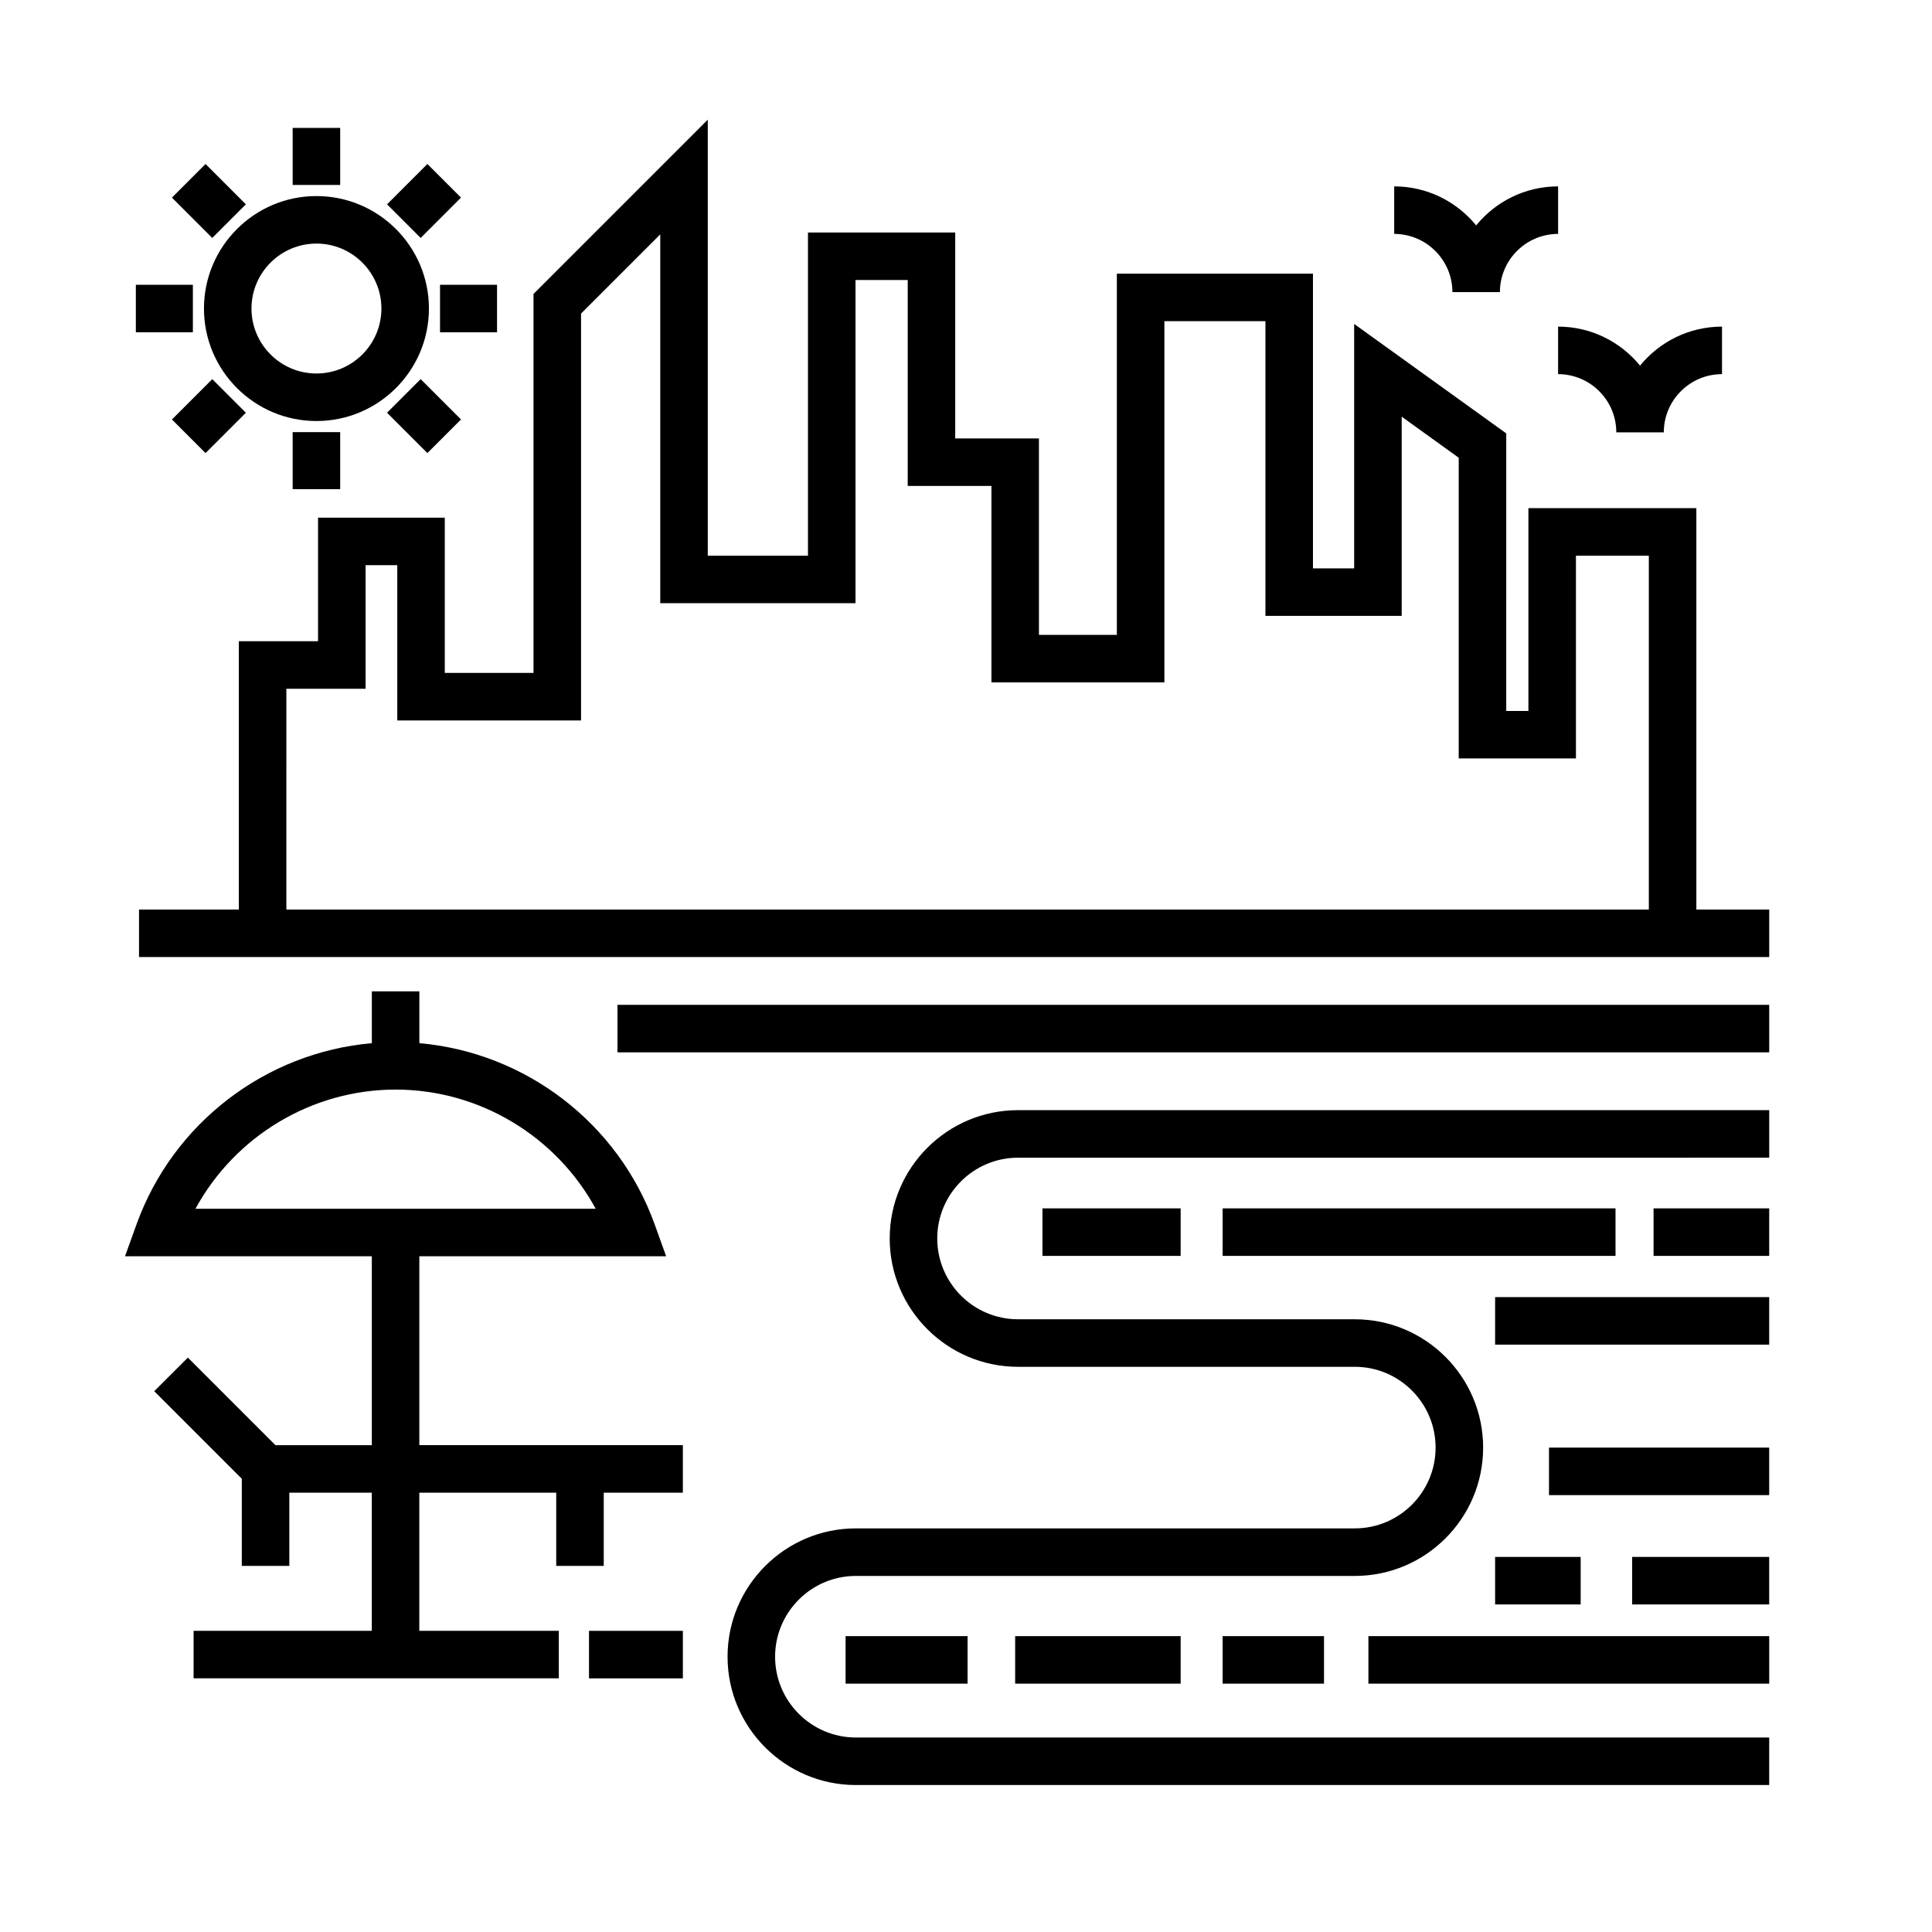
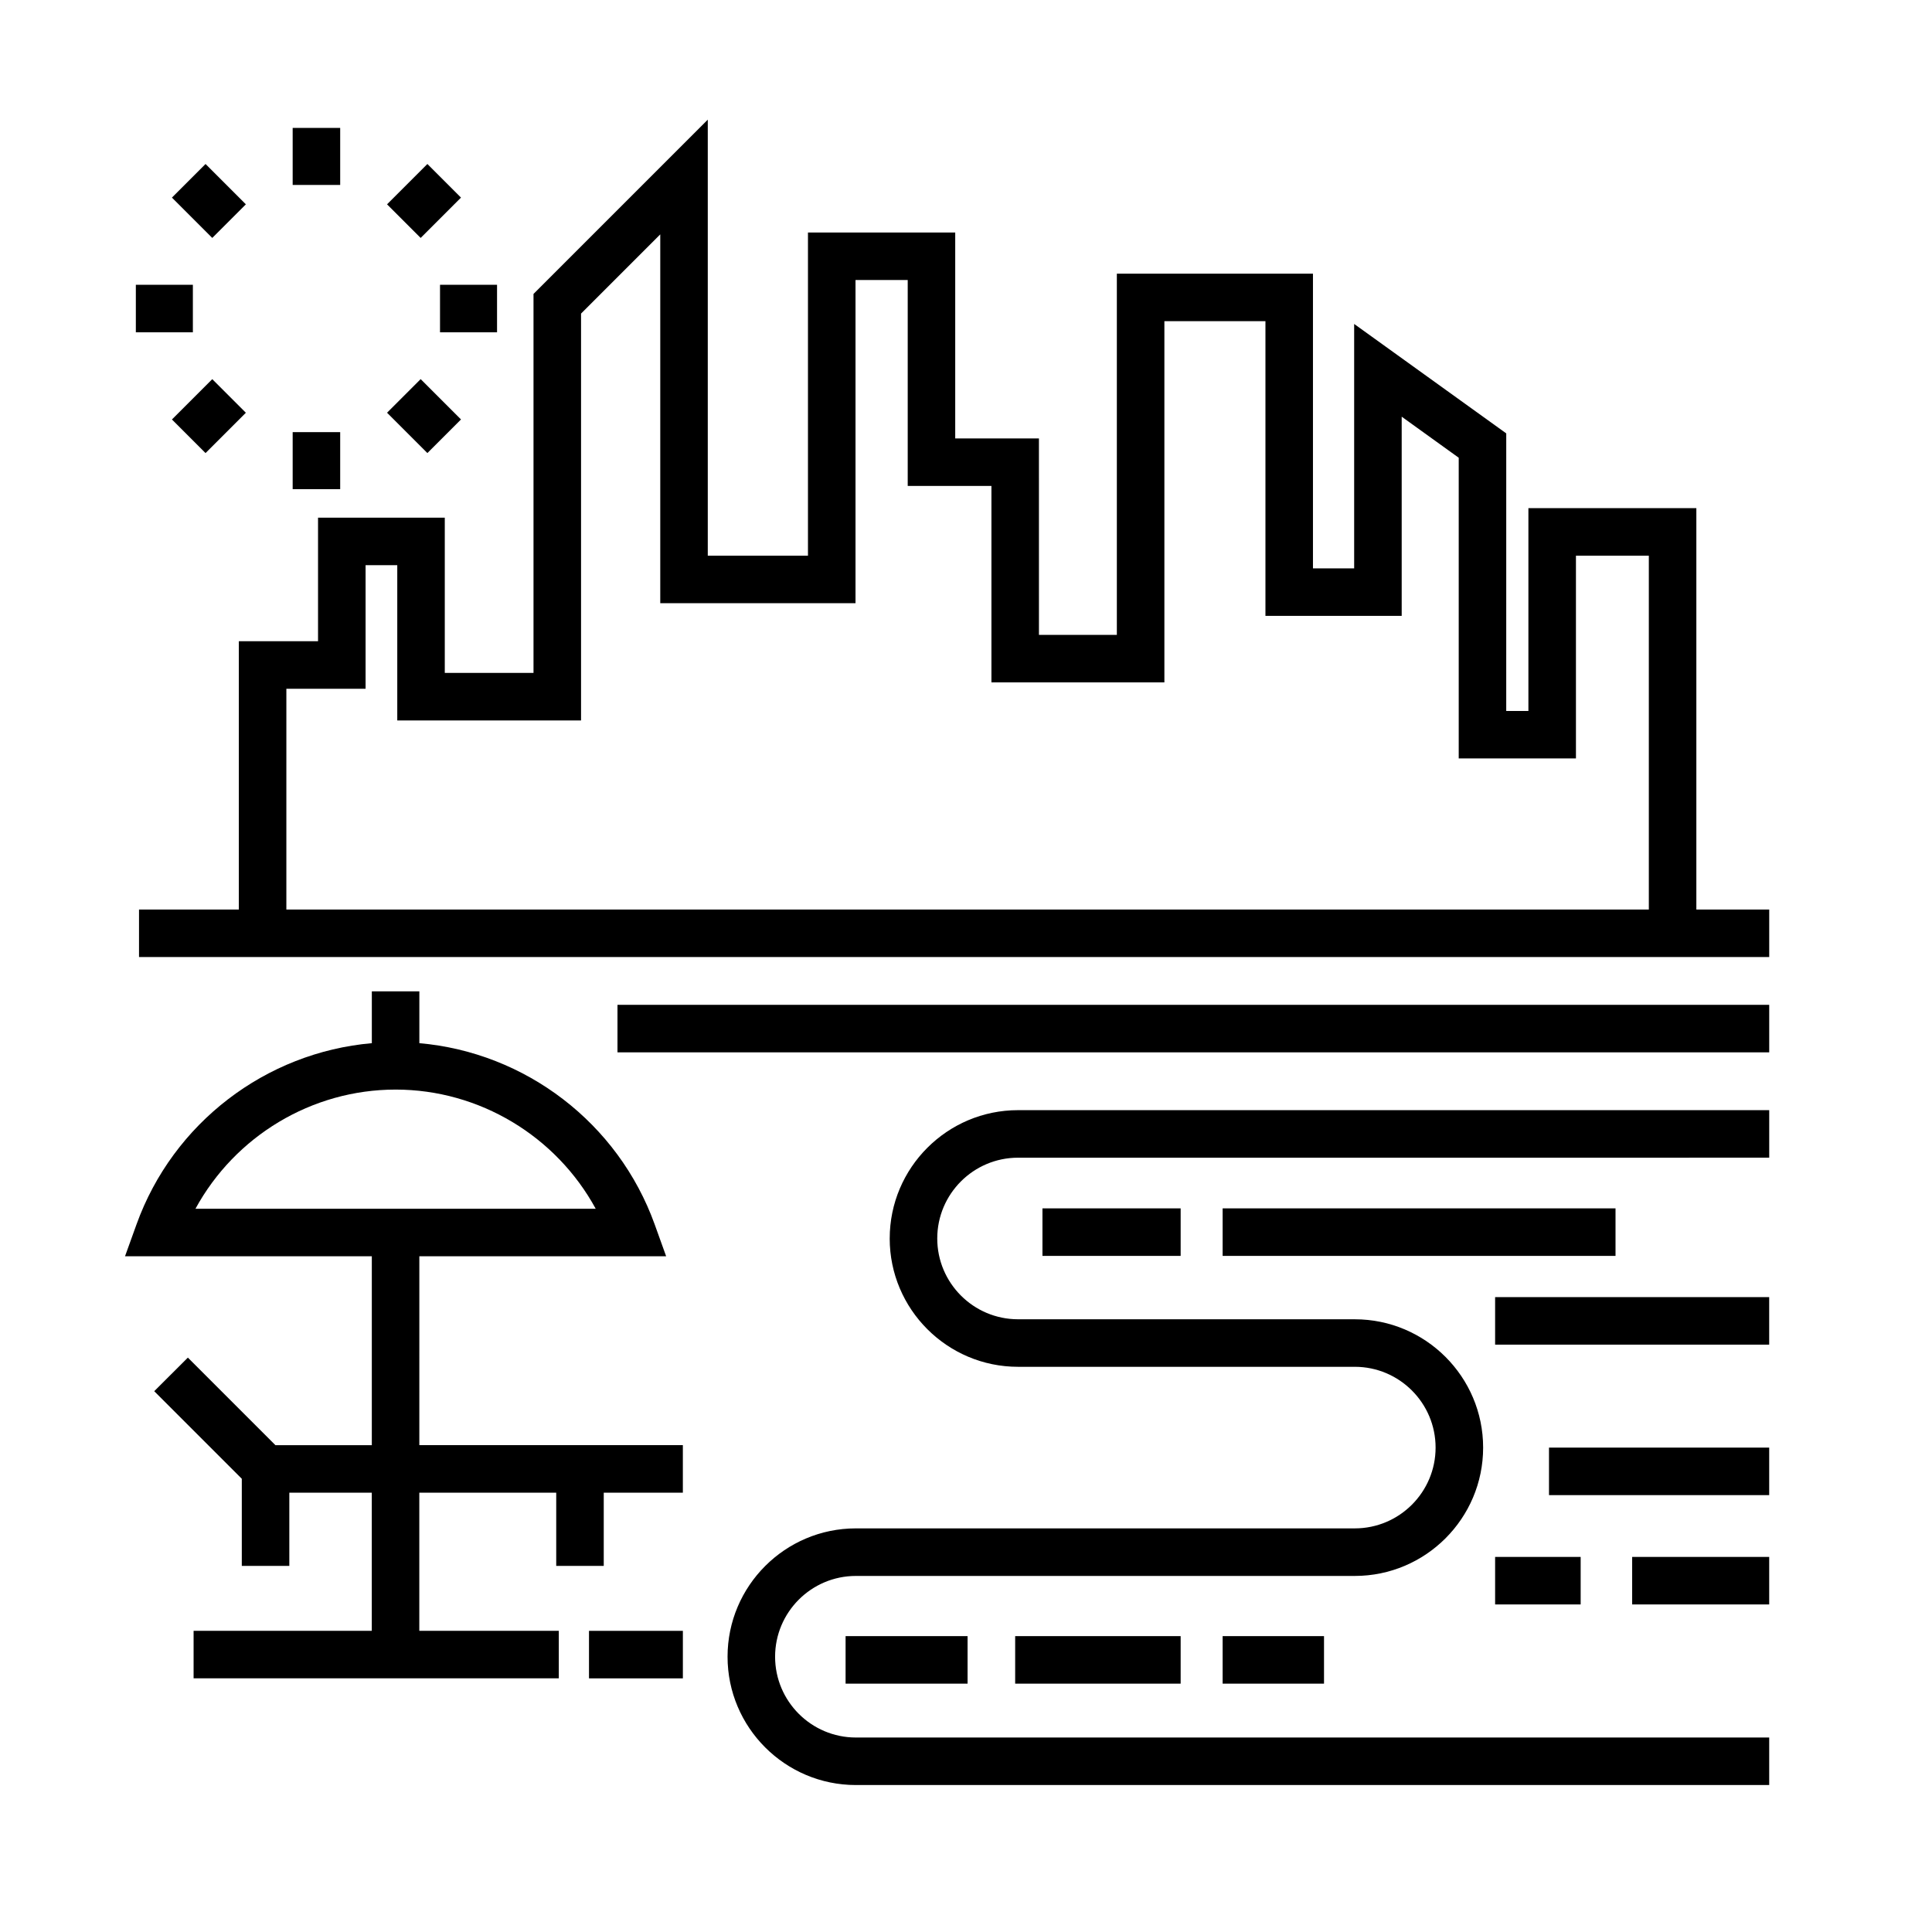
<svg xmlns="http://www.w3.org/2000/svg" fill="#000000" width="800px" height="800px" version="1.1" viewBox="144 144 512 512">
  <g>
    <path d="m593.55 385.03v-106.36h-44.508v53.742h-5.875l0.004-73.559-40.305-29.004v64.77h-10.918v-78.09h-51.973v95.723h-20.645l-0.004-52.059h-22.184v-54.578h-39.023v85.648h-26.551v-115.55l-46.184 46.184v100.43h-23.512v-41.145h-33.59v32.746h-20.988v71.102h-26.453v12.594h432.02v-12.594h-19.309zm-373.66-58.504h20.992v-32.746h8.398v41.145h48.703v-107.82l20.992-20.992v97.734h51.742v-85.648h13.836v54.582h22.184v52.059h45.836v-95.723h26.781v78.09h36.109v-52.781l15.113 10.879v79.691h31.066v-53.738h19.316v93.773h-361.07z" />
    <path d="m379.78 472.21c0 18.75 15.254 34.008 34.008 34.008h89.25c11.809 0 21.41 9.602 21.41 21.41s-9.602 21.41-21.41 21.41h-132.22c-18.75 0-34.008 15.254-34.008 34.008 0 18.75 15.254 34.008 34.008 34.008h242.04v-12.594h-242.04c-11.805 0-21.41-9.602-21.41-21.41 0-11.809 9.609-21.41 21.41-21.41h132.22c18.75 0 34.008-15.254 34.008-34.008 0-18.75-15.254-34.008-34.008-34.008l-89.246-0.004c-11.805 0-21.41-9.602-21.41-21.41 0-11.809 9.609-21.41 21.41-21.41l199.07-0.004v-12.594h-199.07c-18.754 0-34.008 15.254-34.008 34.008z" />
-     <path d="m257.67 225.77c0-16.438-13.371-29.809-29.809-29.809s-29.809 13.371-29.809 29.809c0 16.434 13.371 29.809 29.809 29.809 16.438 0.004 29.809-13.375 29.809-29.809zm-29.809 17.211c-9.492 0-17.215-7.723-17.215-17.215 0-9.492 7.723-17.215 17.215-17.215 9.492 0 17.215 7.723 17.215 17.215 0 9.496-7.723 17.215-17.215 17.215z" />
    <path d="m221.56 177.9h12.594v15.113h-12.594z" />
    <path d="m221.56 258.52h12.594v15.113h-12.594z" />
    <path d="m260.61 219.47h15.113v12.594h-15.113z" />
    <path d="m180 219.47h15.113v12.594h-15.113z" />
    <path d="m255.48 244.47 10.688 10.688-8.906 8.906-10.688-10.688z" />
    <path d="m198.47 187.46 10.688 10.688-8.906 8.906-10.688-10.688z" />
    <path d="m198.47 264.07-8.906-8.906 10.688-10.688 8.906 8.906z" />
    <path d="m257.26 187.46 8.906 8.906-10.688 10.688-8.906-8.906z" />
    <path d="m255.13 476.93h65.406l-3.031-8.43c-9.684-26.918-34.277-45.594-62.371-48.047v-13.738h-12.594v13.738c-28.094 2.453-52.684 21.129-62.371 48.047l-3.039 8.43h65.406v50.059h-25.543l-23.207-23.207-8.914 8.898 23.207 23.207v23.094h12.594v-19.406h21.855v36.605h-47.223v12.594h96.785v-12.594h-36.969v-36.605h36.285v19.406h12.594v-19.406h20.965v-12.594h-69.836zm-6.297-44.18c22.262 0 42.578 12.379 53.035 31.582l-106.07 0.004c10.461-19.207 30.773-31.586 53.039-31.586z" />
    <path d="m300.09 576.19h24.879v12.594h-24.879z" />
    <path d="m420.26 464.23h36.625v12.594h-36.625z" />
    <path d="m468.01 464.23h104.12v12.594h-104.12z" />
-     <path d="m582.21 464.23h30.648v12.594h-30.648z" />
    <path d="m540.22 487.75h72.633v12.594h-72.633z" />
    <path d="m554.5 527.63h58.355v12.594h-58.355z" />
    <path d="m368.09 577.59h32.328v12.594h-32.328z" />
    <path d="m413.03 577.59h43.855v12.594h-43.855z" />
    <path d="m468.01 577.59h26.867v12.594h-26.867z" />
-     <path d="m506.64 577.59h106.22v12.594h-106.22z" />
    <path d="m540.22 556.6h22.672v12.594h-22.672z" />
    <path d="m576.54 556.6h36.316v12.594h-36.316z" />
    <path d="m307.64 410.29h305.22v12.594h-305.22z" />
-     <path d="m528.9 221.41h12.594c0-8.504 6.918-15.422 15.422-15.422v-12.594c-8.746 0-16.574 4.031-21.719 10.34-5.144-6.301-12.969-10.34-21.719-10.34v12.594c8.504 0.008 15.422 6.926 15.422 15.422z" />
-     <path d="m556.91 243.15c8.504 0 15.422 6.918 15.422 15.422h12.594c0-8.504 6.918-15.422 15.426-15.422v-12.594c-8.75 0-16.582 4.031-21.723 10.34-5.144-6.301-12.965-10.34-21.719-10.34z" />
  </g>
</svg>